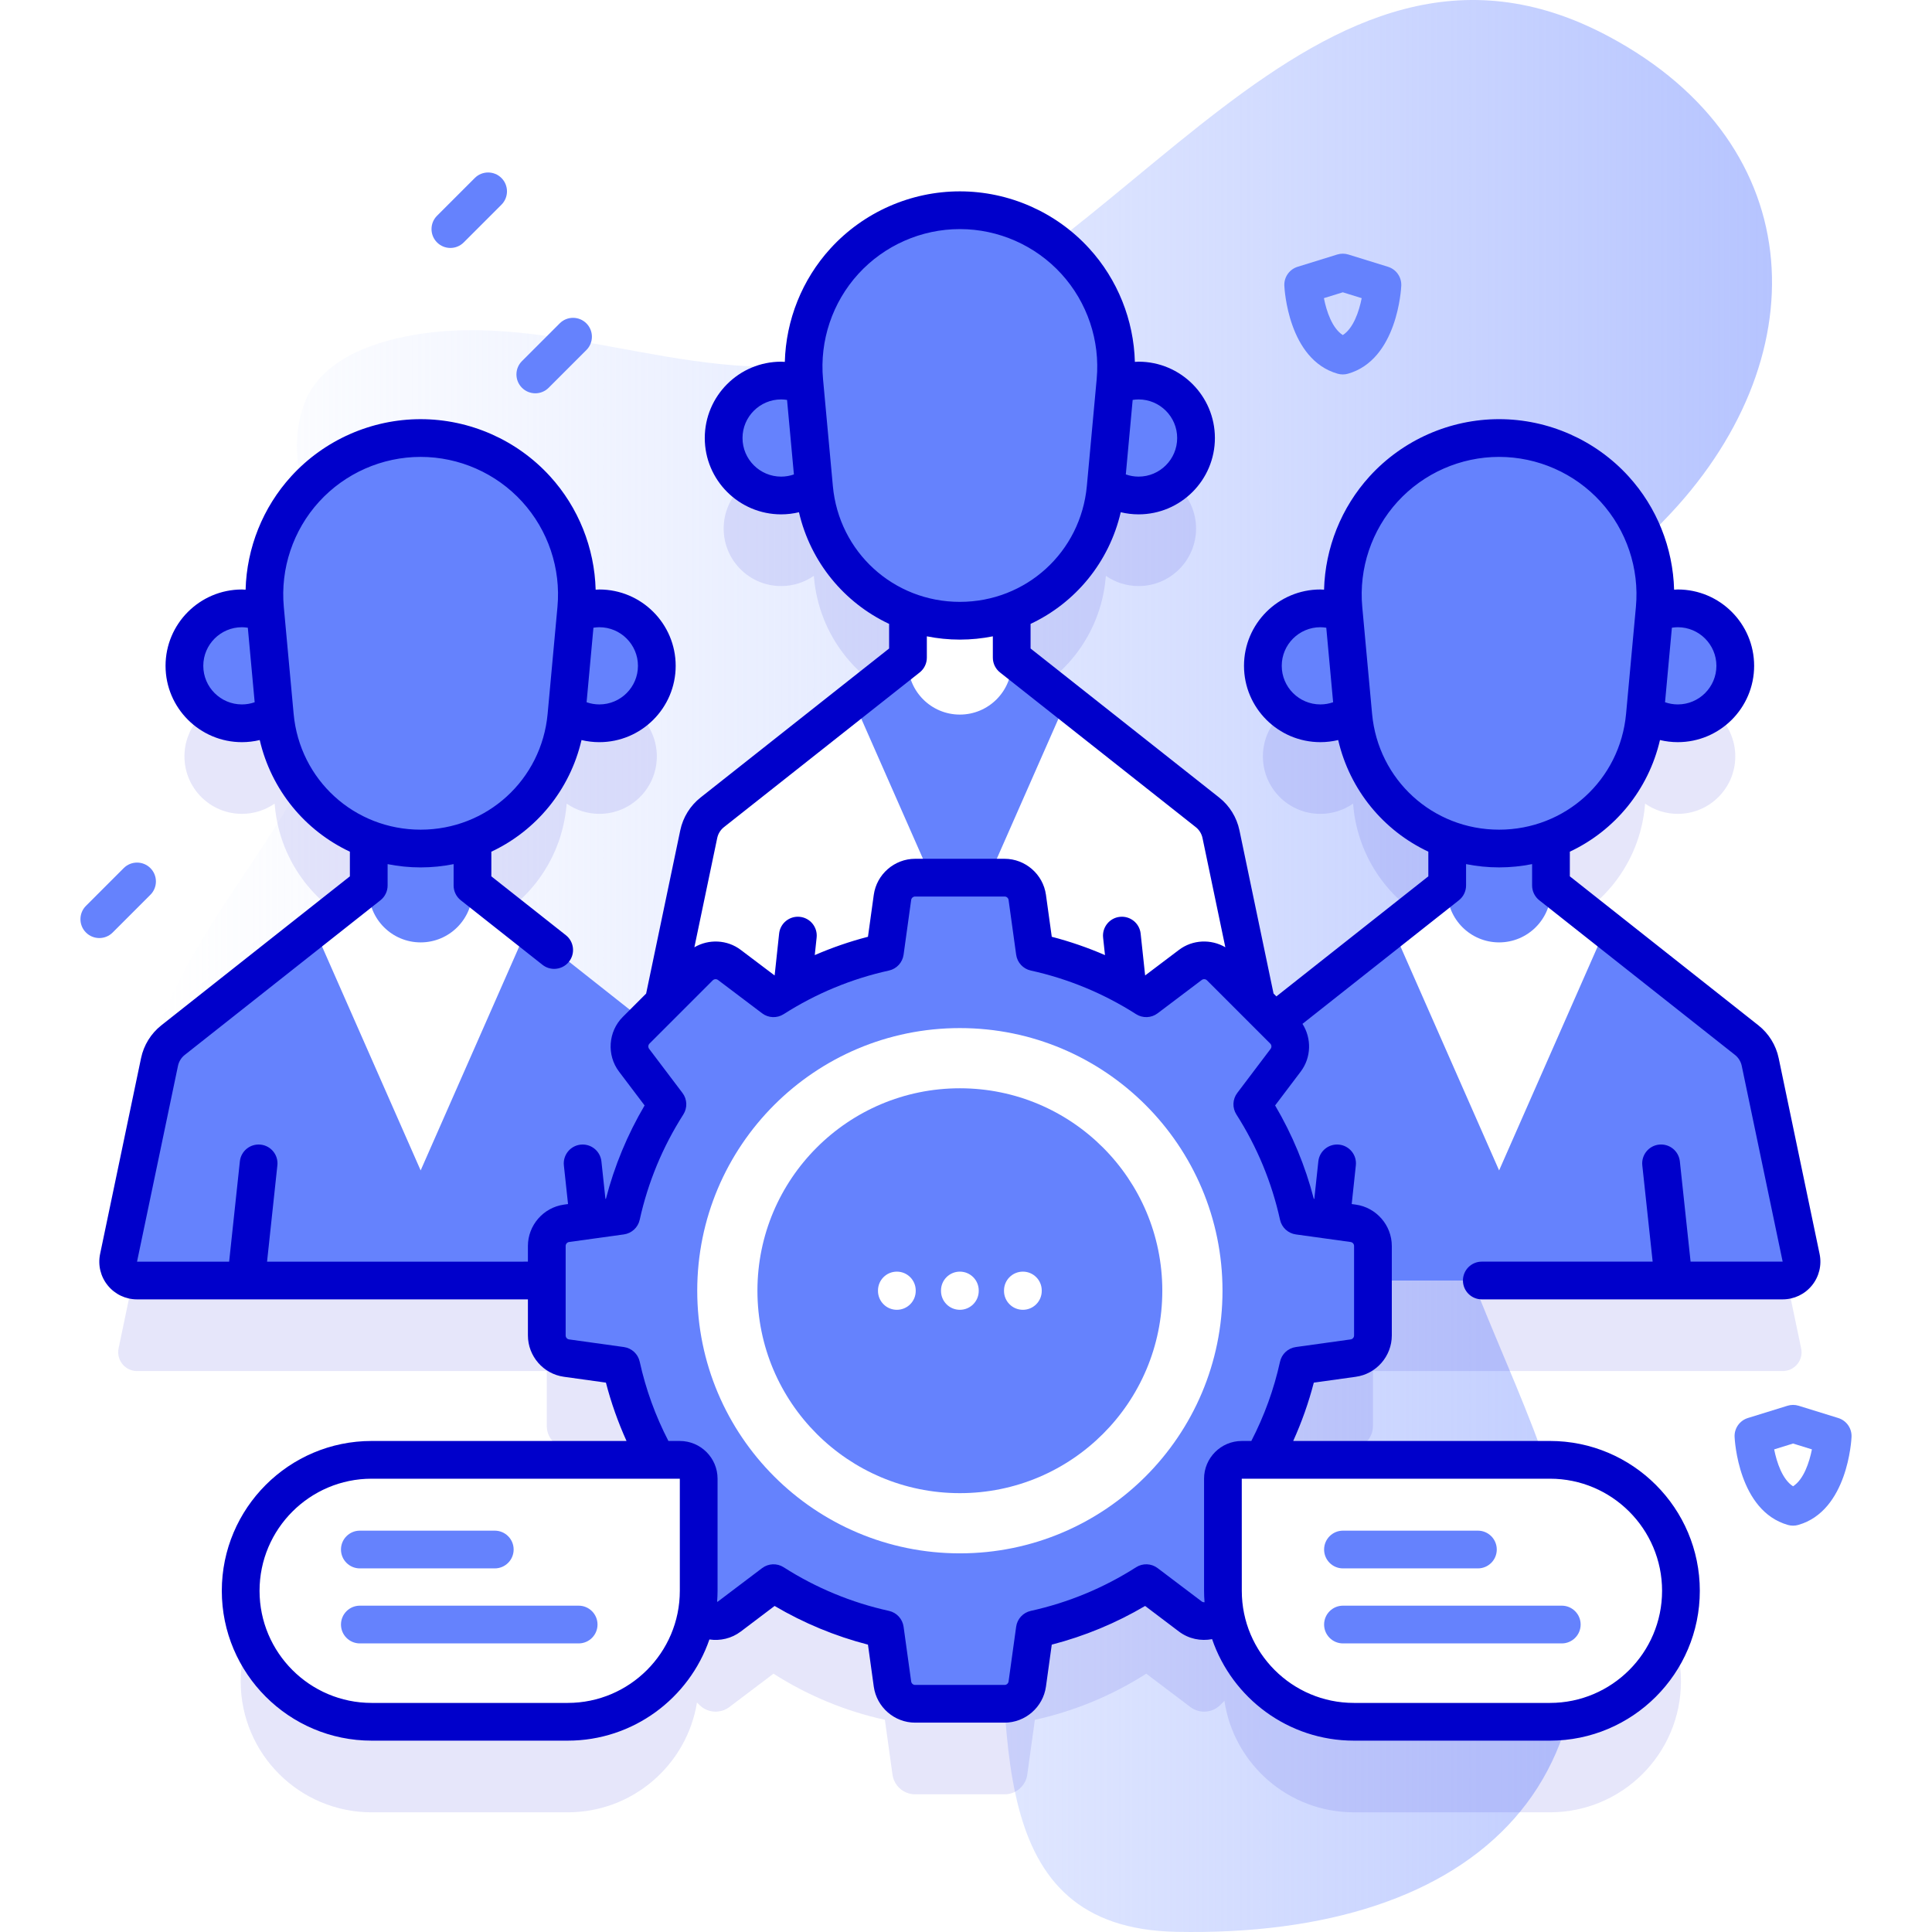
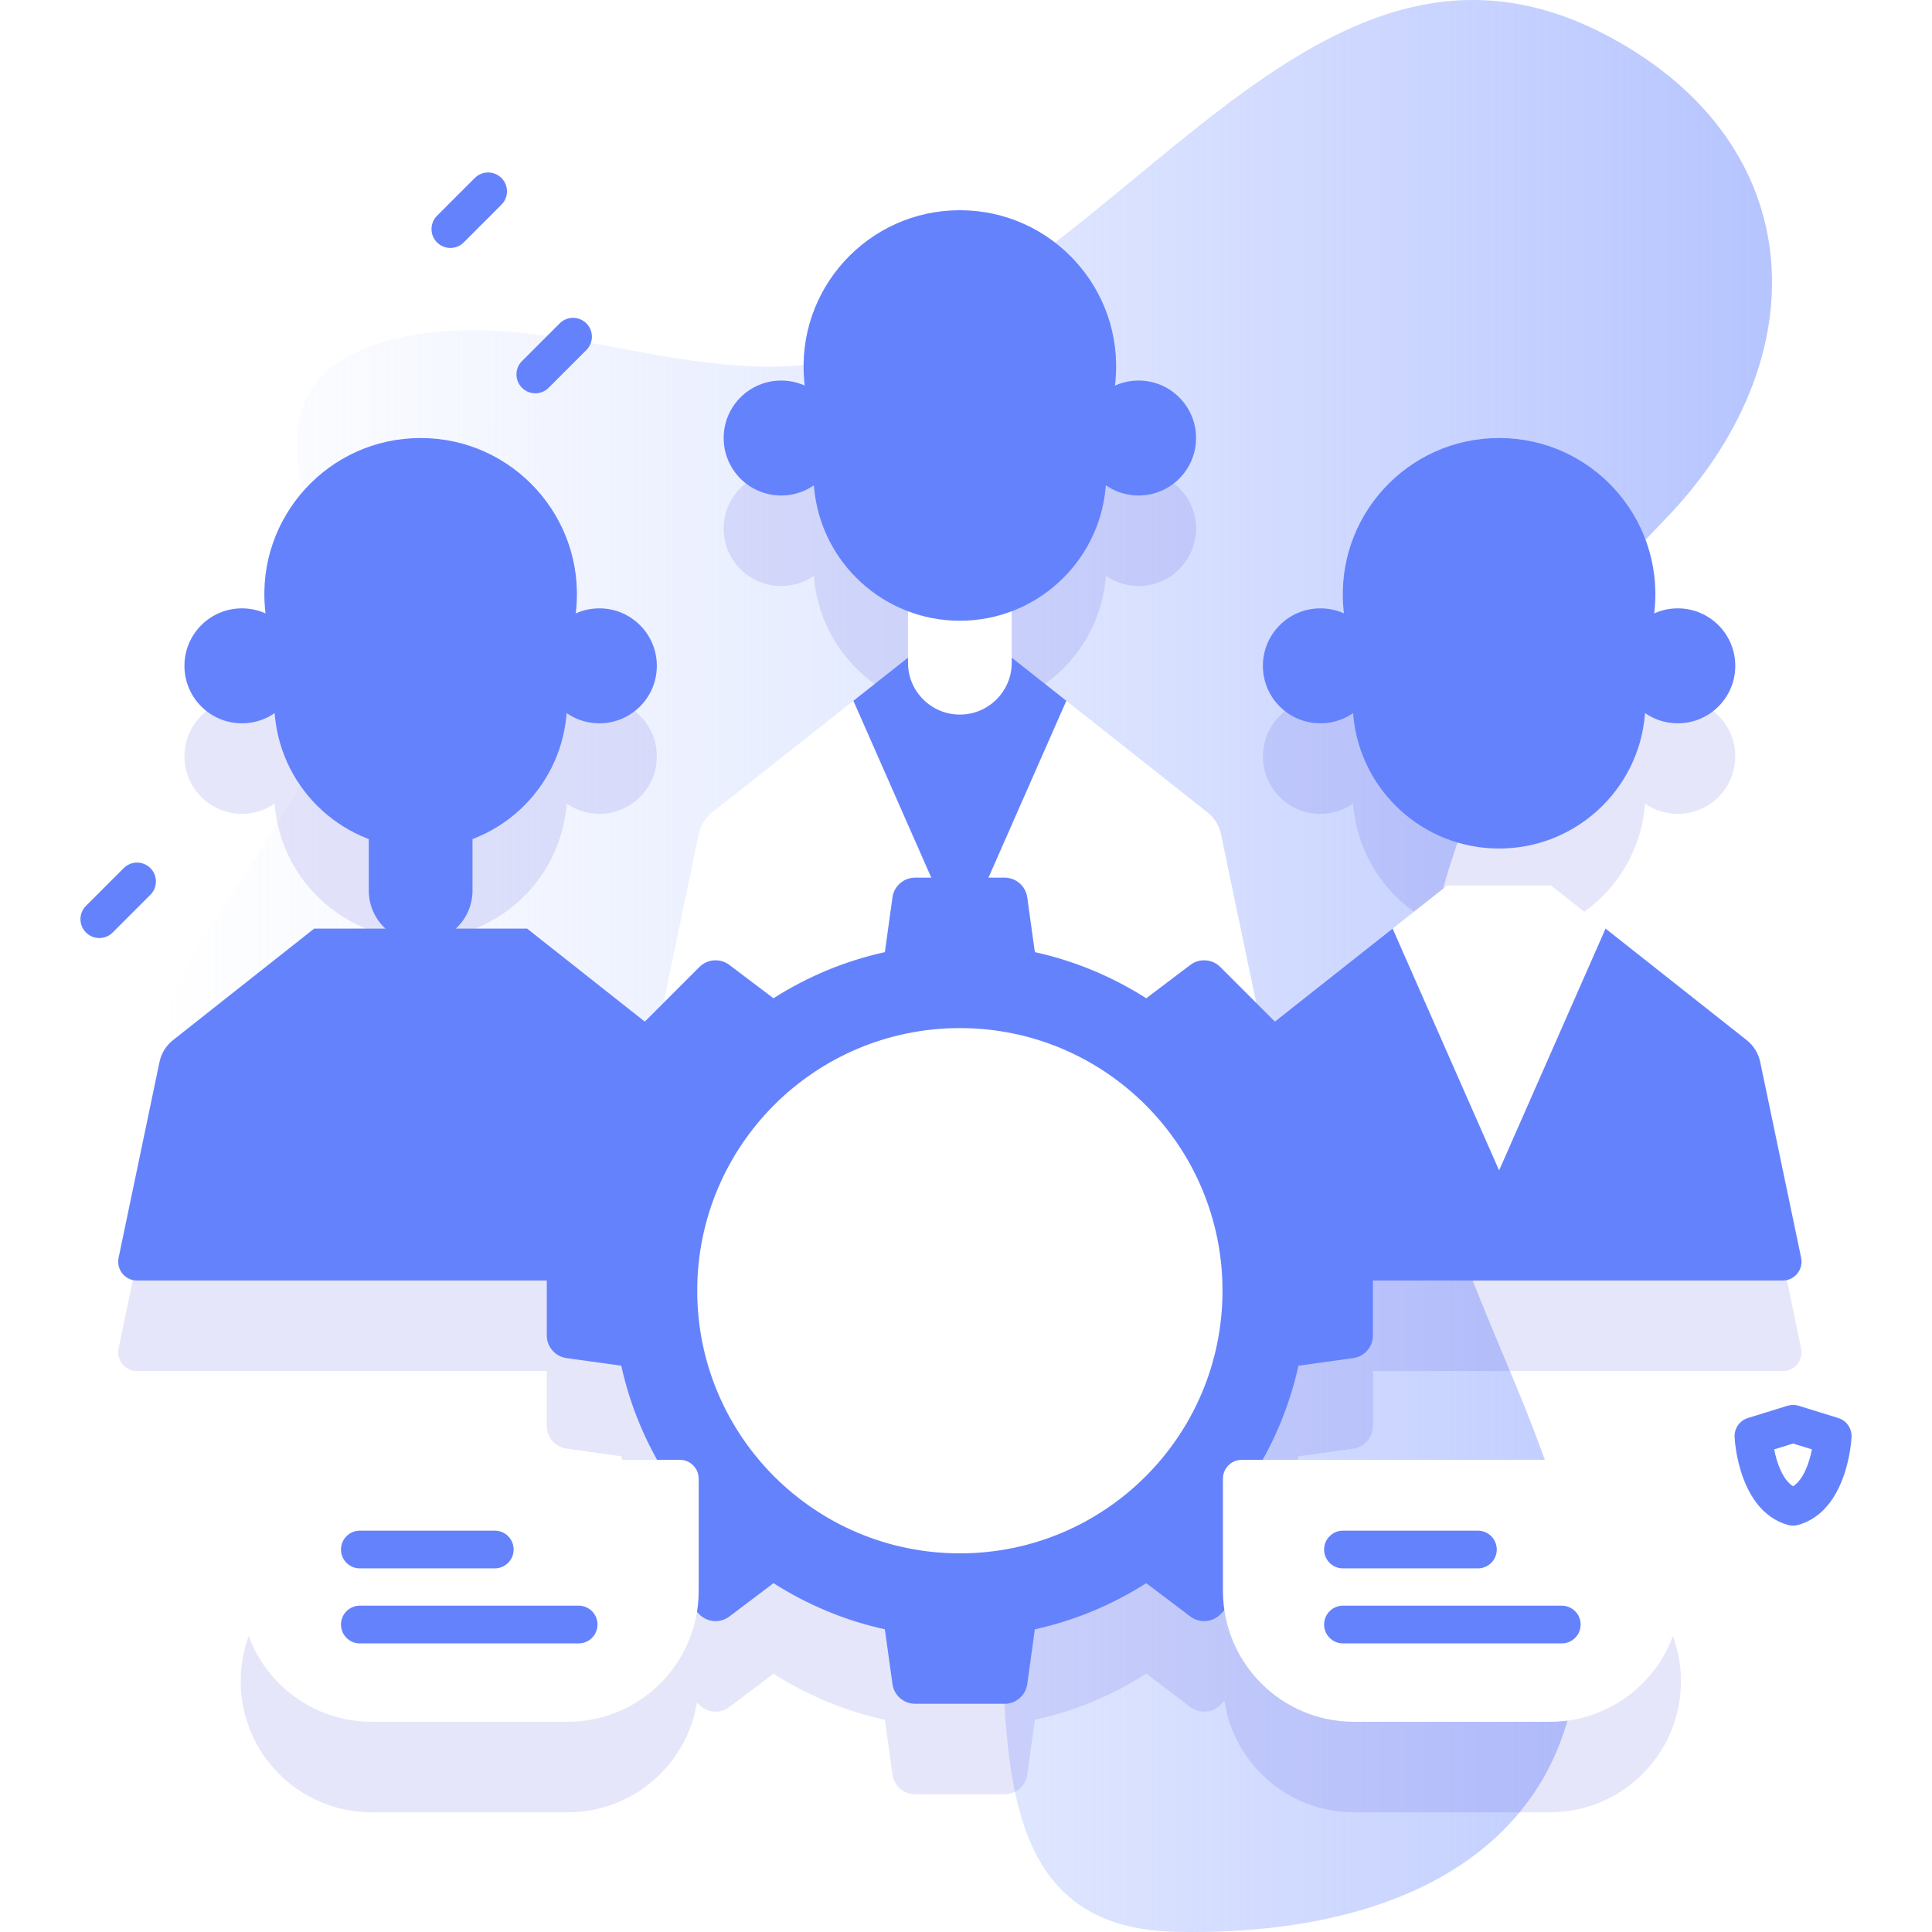
<svg xmlns="http://www.w3.org/2000/svg" version="1.1" width="512" height="512" x="0" y="0" viewBox="0 0 512 512" style="enable-background:new 0 0 512 512" xml:space="preserve" class="">
  <defs>
    <linearGradient id="SVGID_1_" gradientUnits="userSpaceOnUse" x1="39.145" x2="469.604" y1="256" y2="256">
      <stop offset="0" stop-color="#d1ddff" stop-opacity="0" />
      <stop offset="1" stop-color="#b6c4ff" />
    </linearGradient>
  </defs>
  <g>
    <linearGradient id="SVGID_1_" gradientUnits="userSpaceOnUse" x1="39.145" x2="469.604" y1="256" y2="256">
      <stop offset="0" stop-color="#d1ddff" stop-opacity="0" />
      <stop offset="1" stop-color="#b6c4ff" />
    </linearGradient>
    <g>
      <g>
        <path d="m426.32 9.651c-78.162-41.767-128.418 64.321-200.598 84.693-36.554 10.317-75.462-11.162-113.096-6.038-12.71 1.73-27.533 6.602-31.965 18.639-9.314 25.298 17.81 45.333 7.33 81.703-11.969 41.539-69.595 82.958-40.953 126.353 24.769 37.529 76.405 13.82 113.137 9.806 178.769-19.538 49.207 185.019 151.443 187.147 80.077 1.666 126.159-41.255 98.968-121.631-10.665-31.527-27.941-61.172-32.585-94.132-8.168-57.969 22.022-116.306 62.906-158.205 41.088-42.109 39.621-99.368-14.587-128.335z" fill="url(&quot;#SVGID_1_&quot;)" data-original="url(#SVGID_1_)" />
      </g>
      <g>
        <g>
          <path d="m477.321 357.333-10.849-51.896c-.479-2.294-1.75-4.347-3.589-5.8l-51.864-40.981v-12.303c13.503-5.121 23.495-17.57 24.888-32.728l.06-.654c2.461 1.707 5.445 2.714 8.667 2.714 8.413 0 15.233-6.82 15.233-15.233s-6.82-15.233-15.233-15.233c-2.226 0-4.334.489-6.24 1.347l.118-1.28c2.231-24.267-16.871-45.205-41.24-45.205-24.369 0-43.47 20.938-41.24 45.205l.118 1.28c-1.906-.858-4.014-1.347-6.24-1.347-8.413 0-15.233 6.82-15.233 15.233s6.82 15.233 15.233 15.233c3.222 0 6.206-1.007 8.667-2.714l.06.654c1.394 15.16 11.387 27.61 24.892 32.729v12.301l-45.666 36.077-4.943-4.943-9.349-44.724c-.48-2.294-1.75-4.347-3.589-5.8l-51.864-40.981v-12.303c13.503-5.121 23.495-17.57 24.888-32.728l.06-.654c2.461 1.707 5.445 2.714 8.667 2.714 8.413 0 15.233-6.82 15.233-15.233s-6.82-15.233-15.233-15.233c-2.226 0-4.334.489-6.24 1.347l.118-1.28c2.231-24.267-16.871-45.205-41.24-45.205-24.369 0-43.471 20.938-41.24 45.205l.118 1.28c-1.906-.858-4.014-1.347-6.24-1.347-8.413 0-15.233 6.82-15.233 15.233s6.82 15.233 15.233 15.233c3.222 0 6.206-1.007 8.667-2.714l.06.654c1.393 15.16 11.387 27.61 24.892 32.729v12.301l-51.872 40.98c-1.84 1.453-3.11 3.507-3.59 5.802l-9.342 44.725-4.944 4.944-45.662-36.081v-12.303c13.503-5.121 23.495-17.57 24.888-32.728l.06-.654c2.461 1.707 5.445 2.714 8.667 2.714 8.413 0 15.233-6.82 15.233-15.233s-6.82-15.233-15.233-15.233c-2.226 0-4.334.489-6.24 1.347l.118-1.28c2.231-24.267-16.871-45.205-41.24-45.205-24.369 0-43.471 20.938-41.24 45.205l.118 1.28c-1.906-.858-4.014-1.347-6.24-1.347-8.413 0-15.233 6.82-15.233 15.233s6.82 15.233 15.233 15.233c3.222 0 6.206-1.007 8.667-2.714l.06.654c1.393 15.16 11.387 27.61 24.892 32.729v12.301l-51.872 40.98c-1.84 1.453-3.11 3.507-3.59 5.802l-10.84 51.895c-.649 3.106 1.722 6.022 4.894 6.022h108.586v14.553c0 3.025 2.231 5.587 5.227 6.003l14.51 2.015c1.955 8.866 5.203 17.242 9.514 24.943h-75.666c-19.169 0-34.709 15.54-34.709 34.709 0 19.169 15.54 34.709 34.709 34.709h51.96c17.258 0 31.569-12.598 34.252-29.099l.65.65c2.139 2.139 5.528 2.373 7.941.549l11.687-8.837c8.91 5.69 18.868 9.882 29.519 12.23l2.015 14.51c.416 2.997 2.978 5.227 6.003 5.227h23.712c3.025 0 5.587-2.231 6.003-5.227l2.015-14.51c10.65-2.348 20.609-6.54 29.519-12.23l11.687 8.837c2.413 1.825 5.802 1.59 7.941-.549l1.08-1.08c2.502 16.712 16.914 29.528 34.323 29.528h51.96c19.17 0 34.709-15.54 34.709-34.709 0-19.17-15.54-34.709-34.709-34.709h-76.168c4.311-7.701 7.559-16.077 9.514-24.943l14.51-2.015c2.996-.416 5.227-2.978 5.227-6.003v-14.553h108.585c3.174.006 5.544-2.911 4.895-6.017z" fill="#0000CB" opacity=".1" data-original="#0000cb" class="" />
          <g>
            <g>
              <g>
                <g>
                  <g>
                    <path d="m472.427 339.356h-150.305c-3.173 0-5.543-2.917-4.894-6.022l10.84-51.895c.479-2.295 1.75-4.349 3.59-5.802l37.402-29.548 56.427-.001 37.397 29.55c1.839 1.453 3.109 3.506 3.589 5.8l10.849 51.896c.648 3.105-1.722 6.022-4.895 6.022z" fill="#6582FD" data-original="#6582fd" class="" />
                    <path d="m425.488 246.086-28.21 64.086-28.22-64.086 14.47-11.43h27.49z" fill="#FFFFFF" data-original="#ffffff" class="" />
                    <g fill="#6582FD">
-                       <path d="m383.526 235.996v-24.535h27.493v24.535c0 7.592-6.155 13.747-13.747 13.747-7.591-.001-13.746-6.155-13.746-13.747z" fill="#6582FD" data-original="#6582fd" class="" />
                      <g fill="#6582FD">
                        <g fill="#6582FD">
                          <circle cx="349.911" cy="176.452" r="15.233" fill="#6582FD" data-original="#000000" class="" />
                          <circle cx="444.635" cy="176.452" r="15.233" fill="#6582FD" data-original="#000000" class="" />
                        </g>
                        <path d="m397.273 224.871c-20.052 0-36.8-15.279-38.635-35.247l-2.605-28.339c-2.231-24.267 16.871-45.205 41.24-45.205 24.369 0 43.471 20.938 41.24 45.205l-2.605 28.339c-1.835 19.968-18.583 35.247-38.635 35.247z" fill="#6582FD" data-original="#000000" class="" />
                      </g>
                    </g>
                  </g>
                  <g>
                    <path d="m186.626 339.356h-150.304c-3.173 0-5.543-2.917-4.894-6.022l10.84-51.895c.479-2.295 1.75-4.349 3.59-5.802l37.402-29.548 56.427-.001 37.397 29.55c1.839 1.453 3.109 3.506 3.589 5.8l10.849 51.896c.648 3.105-1.723 6.022-4.896 6.022z" fill="#6582FD" data-original="#6582fd" class="" />
-                     <path d="m139.687 246.086-28.209 64.086-28.221-64.086 14.471-11.43h27.49z" fill="#FFFFFF" data-original="#ffffff" class="" />
                    <g fill="#6582FD">
                      <path d="m97.726 235.996v-24.535h27.493v24.535c0 7.592-6.155 13.747-13.747 13.747-7.592-.001-13.746-6.155-13.746-13.747z" fill="#6582FD" data-original="#6582fd" class="" />
                      <g fill="#6582FD">
                        <g fill="#6582FD">
                          <circle cx="64.11" cy="176.452" r="15.233" fill="#6582FD" data-original="#000000" class="" />
                          <circle cx="158.835" cy="176.452" r="15.233" fill="#6582FD" data-original="#000000" class="" />
                        </g>
                        <path d="m111.473 224.871c-20.052 0-36.8-15.279-38.635-35.247l-2.605-28.339c-2.231-24.267 16.871-45.205 41.24-45.205 24.369 0 43.47 20.938 41.24 45.205l-2.605 28.339c-1.836 19.968-18.584 35.247-38.635 35.247z" fill="#6582FD" data-original="#000000" class="" />
                      </g>
                    </g>
                  </g>
                </g>
                <g>
                  <path d="m329.527 278.985h-150.305c-3.173 0-5.543-2.917-4.894-6.022l10.84-51.895c.479-2.295 1.75-4.349 3.59-5.802l37.402-29.548 56.427-.001 37.397 29.55c1.839 1.453 3.109 3.506 3.589 5.8l10.849 51.896c.648 3.105-1.722 6.022-4.895 6.022z" fill="#FFFFFF" data-original="#ffffff" class="" />
                  <path d="m282.588 185.715-28.21 64.086-28.22-64.086 14.47-11.43h27.49z" fill="#6582FD" data-original="#6582fd" class="" />
                  <g fill="#FFFFFF">
                    <path d="m240.626 175.625v-24.535h27.493v24.535c0 7.592-6.155 13.747-13.747 13.747-7.591 0-13.746-6.155-13.746-13.747z" fill="#FFFFFF" data-original="#ffffff" class="" />
                    <g fill="#FFFFFF">
                      <g fill="#FFFFFF">
                        <circle cx="207.011" cy="116.081" r="15.233" fill="#6582FD" data-original="#000000" class="" />
                        <circle cx="301.735" cy="116.081" r="15.233" fill="#6582FD" data-original="#000000" class="" />
                      </g>
                      <path d="m254.373 164.501c-20.052 0-36.8-15.279-38.635-35.247l-2.605-28.339c-2.231-24.267 16.871-45.205 41.24-45.205 24.369 0 43.47 20.938 41.24 45.205l-2.605 28.339c-1.836 19.967-18.584 35.247-38.635 35.247z" fill="#6582FD" data-original="#000000" class="" />
                    </g>
                  </g>
                </g>
              </g>
              <g>
                <g>
                  <g>
                    <path d="m358.614 324.194-14.51-2.015c-2.348-10.65-6.54-20.609-12.23-29.519l8.837-11.687c1.825-2.413 1.59-5.802-.549-7.941l-16.767-16.767c-2.139-2.139-5.528-2.373-7.941-.549l-11.687 8.837c-8.91-5.691-18.868-9.882-29.519-12.23l-2.015-14.51c-.416-2.997-2.978-5.227-6.003-5.227h-23.712c-3.025 0-5.587 2.231-6.003 5.227l-2.015 14.51c-10.65 2.348-20.609 6.54-29.519 12.23l-11.687-8.837c-2.413-1.825-5.802-1.59-7.941.549l-16.767 16.767c-2.139 2.139-2.373 5.528-.549 7.941l8.837 11.687c-5.691 8.91-9.882 18.868-12.23 29.519l-14.51 2.015c-2.997.416-5.227 2.978-5.227 6.003v23.712c0 3.025 2.231 5.587 5.227 6.003l14.51 2.015c2.348 10.65 6.54 20.609 12.23 29.519l-8.837 11.687c-1.825 2.413-1.59 5.802.549 7.941l16.767 16.767c2.139 2.139 5.528 2.373 7.941.549l11.687-8.837c8.91 5.69 18.868 9.882 29.519 12.23l2.015 14.51c.416 2.997 2.978 5.227 6.003 5.227h23.712c3.025 0 5.587-2.231 6.003-5.227l2.015-14.51c10.65-2.348 20.609-6.54 29.519-12.23l11.687 8.837c2.413 1.825 5.802 1.59 7.941-.549l16.767-16.767c2.139-2.139 2.373-5.528.549-7.941l-8.837-11.687c5.691-8.91 9.882-18.868 12.23-29.519l14.51-2.015c2.997-.416 5.227-2.978 5.227-6.003v-23.712c0-3.025-2.23-5.587-5.227-6.003z" fill="#6582FD" data-original="#6582fd" class="" />
                    <circle cx="254.375" cy="342.053" fill="#FFFFFF" r="69.601" data-original="#ffffff" class="" />
-                     <circle cx="254.375" cy="342.053" fill="#6582FD" r="53.648" data-original="#6582fd" class="" />
                  </g>
                </g>
                <g>
                  <g>
                    <path d="m237.677 347.111c-2.761 0-5-2.239-5-5v-.115c0-2.761 2.239-5 5-5s5 2.239 5 5v.115c0 2.761-2.239 5-5 5z" fill="#FFFFFF" data-original="#ffffff" class="" />
                  </g>
                  <g>
                    <path d="m254.375 347.111c-2.761 0-5-2.239-5-5v-.115c0-2.761 2.239-5 5-5s5 2.239 5 5v.115c0 2.761-2.239 5-5 5z" fill="#FFFFFF" data-original="#ffffff" class="" />
                  </g>
                  <g>
                    <path d="m271.073 347.111c-2.761 0-5-2.239-5-5v-.115c0-2.761 2.239-5 5-5s5 2.239 5 5v.115c0 2.761-2.239 5-5 5z" fill="#FFFFFF" data-original="#ffffff" class="" />
                  </g>
                </g>
              </g>
            </g>
            <g>
              <g>
                <path d="m180.161 386.871h-81.67c-19.17 0-34.709 15.54-34.709 34.709 0 19.169 15.54 34.709 34.709 34.709h51.96c19.17 0 34.709-15.54 34.709-34.709v-29.71c.001-2.761-2.238-4.999-4.999-4.999z" fill="#FFFFFF" data-original="#ffffff" class="" />
                <g>
                  <g>
                    <path d="m131.121 415.64h-35.758c-2.761 0-5-2.239-5-5s2.239-5 5-5h35.758c2.761 0 5 2.239 5 5s-2.239 5-5 5z" fill="#6582FD" data-original="#6582fd" class="" />
                  </g>
                  <g>
                    <path d="m153.349 435.52h-57.986c-2.761 0-5-2.239-5-5s2.239-5 5-5h57.986c2.761 0 5 2.239 5 5s-2.239 5-5 5z" fill="#6582FD" data-original="#6582fd" class="" />
                  </g>
                </g>
              </g>
              <g>
                <path d="m329.089 386.871h81.669c19.169 0 34.709 15.54 34.709 34.709 0 19.169-15.54 34.709-34.709 34.709h-51.96c-19.17 0-34.709-15.54-34.709-34.709v-29.71c0-2.761 2.239-4.999 5-4.999z" fill="#FFFFFF" data-original="#ffffff" class="" />
-                 <path d="m482.21 332.308-10.841-51.888c-.717-3.44-2.631-6.533-5.385-8.703l-49.959-39.479v-6.535c11.866-5.578 20.807-16.325 23.885-29.583 1.534.367 3.116.559 4.724.559 11.155 0 20.23-9.075 20.23-20.229 0-11.155-9.075-20.23-20.23-20.23-.329 0-.651.036-.978.051-.299-11.076-4.559-21.797-12.095-30.058-8.773-9.616-21.271-15.132-34.289-15.132s-25.516 5.516-34.289 15.132c-7.536 8.261-11.795 18.982-12.095 30.058-.325-.015-.647-.051-.975-.051-11.16 0-20.24 9.075-20.24 20.23 0 11.154 9.08 20.229 20.24 20.229 1.606 0 3.187-.193 4.72-.56 3.079 13.259 12.022 24.008 23.89 29.586v6.533l-40.265 31.817-.755-.755-9.035-43.252c-.719-3.44-2.633-6.532-5.385-8.701l-49.97-39.488v-6.52c11.872-5.577 20.817-16.328 23.896-29.591 1.536.369 3.118.563 4.724.563 11.154 0 20.229-9.075 20.229-20.229 0-11.155-9.075-20.23-20.229-20.23-.329 0-.652.036-.979.051-.299-11.075-4.559-21.798-12.096-30.058-8.773-9.617-21.271-15.133-34.288-15.133s-25.515 5.516-34.288 15.132c-7.536 8.261-11.796 18.983-12.095 30.059-.325-.015-.647-.051-.974-.051-11.161 0-20.24 9.075-20.24 20.23 0 11.154 9.08 20.229 20.24 20.229 1.606 0 3.187-.193 4.72-.56 3.079 13.26 12.022 24.008 23.89 29.586v6.524l-49.955 39.483c-2.758 2.173-4.672 5.265-5.39 8.704l-9.045 43.261-6.186 6.186c-3.881 3.88-4.312 10.109-1.003 14.491l6.782 8.97c-4.562 7.744-7.999 16.04-10.25 24.74l-.128.018-1.066-9.933c-.3-2.75-2.76-4.73-5.51-4.44-2.74.29-4.73 2.76-4.44 5.5l1.104 10.246-1.097.152c-5.437.762-9.537 5.474-9.537 10.962v4.15l-69.129.003 2.734-25.516c.3-2.74-1.69-5.21-4.44-5.5-2.74-.29-5.21 1.69-5.5 4.44l-2.845 26.577-24.407.001 10.851-51.892c.239-1.146.875-2.174 1.796-2.899l51.86-40.979c1.2-.948 1.9-2.394 1.9-3.923v-5.658c2.828.566 5.752.869 8.748.869 2.994 0 5.916-.303 8.742-.868v5.657c0 1.53.7 2.976 1.901 3.924l21.65 17.1c.918.725 2.011 1.076 3.096 1.076 1.478 0 2.94-.651 3.927-1.901 1.711-2.167 1.342-5.311-.825-7.022l-19.75-15.599v-6.529c11.871-5.577 20.816-16.327 23.896-29.588 1.534.367 3.116.559 4.724.559 11.155 0 20.23-9.075 20.23-20.229 0-11.155-9.075-20.23-20.23-20.23-.329 0-.652.036-.978.051-.3-11.076-4.559-21.797-12.095-30.058-8.773-9.616-21.271-15.132-34.289-15.132-13.017 0-25.515 5.516-34.288 15.132-7.536 8.261-11.795 18.982-12.095 30.058-.325-.015-.646-.051-.974-.051-11.161 0-20.24 9.075-20.24 20.23 0 11.154 9.08 20.229 20.24 20.229 1.606 0 3.187-.193 4.72-.56 3.079 13.259 12.022 24.008 23.89 29.586v6.533l-49.952 39.471c-2.758 2.173-4.672 5.265-5.39 8.704l-10.85 51.891c-.618 2.961.12 6.003 2.025 8.348 1.908 2.348 4.74 3.694 7.77 3.694h103.58v9.561c0 5.5 4.106 10.209 9.54 10.952l11.132 1.55c1.372 5.306 3.204 10.472 5.457 15.459h-67.543c-21.896 0-39.709 17.813-39.709 39.709s17.813 39.71 39.709 39.71h51.96c17.383 0 32.182-11.232 37.549-26.815 2.86.426 5.871-.254 8.31-2.097l8.969-6.782c7.744 4.562 16.04 7.999 24.741 10.251l1.543 11.137c.761 5.437 5.469 9.536 10.952 9.536h23.72c5.482 0 10.19-4.1 10.953-9.544l1.541-11.129c8.703-2.252 16.998-5.689 24.741-10.251l8.971 6.784c2.572 1.943 5.782 2.586 8.78 2.007 5.341 15.629 20.163 26.903 37.578 26.903h51.96c21.896 0 39.71-17.813 39.71-39.71 0-21.896-17.813-39.709-39.71-39.709h-68.043c2.253-4.987 4.085-10.153 5.457-15.459l11.12-1.548c5.445-.745 9.552-5.454 9.552-10.954v-23.711c0-5.488-4.1-10.2-9.543-10.963l-1.084-.15 1.097-10.247c.3-2.74-1.69-5.21-4.44-5.5-2.74-.29-5.21 1.69-5.5 4.44l-1.066 9.934-.137-.019c-2.252-8.7-5.688-16.995-10.251-24.74l6.784-8.972c2.824-3.74 2.913-8.822.466-12.645l41.454-32.756c1.2-.948 1.9-2.394 1.9-3.923v-5.658c2.828.566 5.752.869 8.748.869 2.998 0 5.923-.304 8.752-.87v5.659c0 1.529.7 2.975 1.9 3.923l51.864 40.983c.915.722 1.551 1.75 1.79 2.896l10.845 51.887h-24.4l-2.844-26.574c-.3-2.75-2.76-4.73-5.51-4.44-2.74.29-4.73 2.76-4.44 5.5l2.742 25.514h-45.277c-2.762 0-5 2.238-5 5s2.238 5 5 5h79.729c3.024 0 5.852-1.346 7.759-3.69 1.906-2.345 2.645-5.388 2.027-8.35zm-39.142-165.955c.515-.079 1.036-.133 1.566-.133 5.641 0 10.23 4.59 10.23 10.23s-4.59 10.229-10.23 10.229c-1.167 0-2.305-.201-3.382-.579zm-93.153 20.327c-5.646 0-10.24-4.589-10.24-10.229s4.594-10.23 10.24-10.23c.53 0 1.049.054 1.563.133l1.815 19.747c-1.077.377-2.214.579-3.378.579zm-49.747-80.697c.515-.079 1.036-.133 1.567-.133 5.641 0 10.229 4.59 10.229 10.23s-4.589 10.229-10.229 10.229c-1.163 0-2.302-.203-3.383-.583zm-93.153 20.327c-5.646 0-10.24-4.589-10.24-10.229s4.594-10.23 10.24-10.23c.53 0 1.049.054 1.563.133l1.815 19.747c-1.077.377-2.214.579-3.378.579zm-49.747 40.043c.515-.079 1.036-.133 1.567-.133 5.641 0 10.23 4.59 10.23 10.23s-4.589 10.229-10.23 10.229c-1.167 0-2.305-.202-3.382-.579zm-93.153 20.327c-5.646 0-10.24-4.589-10.24-10.229s4.594-10.23 10.24-10.23c.529 0 1.049.054 1.562.133l1.815 19.747c-1.076.377-2.213.579-3.377.579zm13.701 2.487-2.605-28.339c-.935-10.17 2.477-20.33 9.36-27.875s16.688-11.872 26.901-11.872 20.018 4.327 26.901 11.872 10.294 17.705 9.36 27.875l-2.605 28.339c-1.609 17.504-16.078 30.704-33.656 30.704-17.577 0-32.047-13.2-33.656-30.704zm142.901-60.371-2.605-28.339c-.935-10.17 2.477-20.33 9.36-27.875s16.688-11.872 26.9-11.872c10.213 0 20.018 4.327 26.901 11.872s10.295 17.705 9.36 27.875l-2.606 28.339c-1.608 17.505-16.077 30.705-33.655 30.705s-32.046-13.2-33.655-30.705zm-30.648 93.296c.239-1.146.875-2.174 1.796-2.899l51.86-40.989c1.2-.948 1.899-2.394 1.899-3.923v-5.648c2.828.566 5.752.869 8.748.869 2.994 0 5.916-.303 8.742-.868v5.647c0 1.529.7 2.975 1.9 3.923l51.875 40.993c.915.722 1.551 1.75 1.79 2.896l6.046 28.941c-3.786-2.219-8.675-2.045-12.285.695l-8.968 6.774-1.189-11.093c-.3-2.75-2.76-4.73-5.51-4.44-2.74.29-4.73 2.76-4.44 5.5l.5 4.641c-4.562-1.974-9.268-3.606-14.105-4.857l-1.543-11.14c-.763-5.43-5.471-9.524-10.951-9.524h-23.72c-5.48 0-10.188 4.095-10.953 9.533l-1.542 11.131c-4.836 1.251-9.541 2.882-14.101 4.855l.496-4.639c.3-2.74-1.69-5.21-4.44-5.5-2.74-.29-5.21 1.69-5.5 4.44l-1.188 11.09c-.003.002-.006.004-.009.005l-8.959-6.768c-3.619-2.746-8.51-2.922-12.302-.697zm-9.908 199.488c0 16.382-13.328 29.71-29.709 29.71h-51.96c-16.382 0-29.709-13.328-29.709-29.71s13.328-29.709 29.709-29.709h81.669zm230.597-29.709c16.382 0 29.71 13.327 29.71 29.709s-13.328 29.71-29.71 29.71h-51.96c-16.382 0-29.709-13.328-29.709-29.71l-.007-29.709h.007zm-71.536-68.613c.451 2.042 2.125 3.588 4.196 3.875l14.503 2.01c.535.074.923.52.923 1.058v23.71c0 .525-.39.976-.919 1.048l-14.51 2.02c-2.071.288-3.744 1.835-4.193 3.877-1.611 7.317-4.168 14.372-7.607 21.017h-2.526c-5.514 0-10 4.486-10 10v29.709c0 1.018.051 2.024.127 3.023-.259.026-.527-.036-.746-.201l-11.69-8.84c-1.669-1.262-3.946-1.351-5.707-.226-8.576 5.478-17.965 9.367-27.906 11.562-2.042.451-3.588 2.125-3.875 4.197l-2.009 14.502c-.073.526-.523.923-1.048.923h-23.72c-.524 0-.975-.396-1.047-.916l-2.01-14.51c-.287-2.071-1.833-3.745-3.875-4.196-9.939-2.193-19.329-6.083-27.906-11.562-1.763-1.125-4.04-1.034-5.707.226l-11.688 8.838c-.074.056-.158.087-.241.121.072-.972.12-1.95.12-2.94v-29.709c0-5.514-4.486-10-10-10h-3.026c-3.439-6.644-5.997-13.699-7.607-21.016-.45-2.043-2.123-3.59-4.194-3.878l-14.522-2.021c-.517-.07-.907-.521-.907-1.046v-23.713c0-.538.388-.983.916-1.057l14.51-2.011c2.071-.287 3.745-1.833 4.196-3.876 2.193-9.938 6.083-19.326 11.562-27.905 1.125-1.763 1.036-4.039-.226-5.707l-8.838-11.688c-.317-.421-.277-1.018.096-1.391l16.761-16.762c.375-.374.973-.418 1.399-.095l11.69 8.83c1.668 1.261 3.943 1.35 5.705.225 8.581-5.479 17.97-9.368 27.906-11.561 2.042-.451 3.588-2.125 3.875-4.196l2.009-14.502c.074-.521.524-.915 1.049-.915h23.72c.524 0 .976.394 1.047.905l2.01 14.511c.287 2.072 1.833 3.746 3.876 4.197 9.938 2.192 19.326 6.082 27.905 11.561 1.762 1.124 4.037 1.037 5.705-.224l11.7-8.838c.419-.317 1.015-.271 1.381.093l16.771 16.771c.372.372.413.971.097 1.389l-8.84 11.69c-1.261 1.668-1.352 3.944-.226 5.706 5.478 8.582 9.368 17.97 11.561 27.908zm58.051-103.387c-17.578 0-32.047-13.2-33.656-30.704l-2.604-28.339c-.936-10.17 2.477-20.33 9.359-27.875 6.884-7.545 16.688-11.872 26.901-11.872s20.018 4.327 26.901 11.872 10.295 17.705 9.36 27.875l-2.606 28.339c-1.608 17.504-16.077 30.704-33.655 30.704z" fill="#0000CB" data-original="#0000cb" class="" />
                <g>
                  <g>
                    <path d="m391.659 415.64h-35.758c-2.761 0-5-2.239-5-5s2.239-5 5-5h35.758c2.761 0 5 2.239 5 5s-2.239 5-5 5z" fill="#6582FD" data-original="#6582fd" class="" />
                  </g>
                  <g>
                    <path d="m413.887 435.52h-57.986c-2.761 0-5-2.239-5-5s2.239-5 5-5h57.986c2.761 0 5 2.239 5 5s-2.239 5-5 5z" fill="#6582FD" data-original="#6582fd" class="" />
                  </g>
                </g>
              </g>
            </g>
          </g>
        </g>
        <g>
          <path d="m475.18 404.316c-.46 0-.92-.063-1.367-.19-13.11-3.727-14.093-22.537-14.128-23.336-.101-2.271 1.344-4.325 3.516-4.998l10.5-3.252c.965-.299 1.994-.299 2.959 0l10.5 3.252c2.172.673 3.616 2.727 3.516 4.998-.035.799-1.018 19.609-14.128 23.336-.448.127-.908.19-1.368.19zm-5.008-20.214c.697 3.519 2.193 7.979 5.006 9.782 2.828-1.817 4.31-6.338 5-9.785l-4.998-1.548z" fill="#6582FD" data-original="#6582fd" class="" />
        </g>
        <g>
-           <path d="m355.856 99.229c-.46 0-.92-.063-1.367-.19-13.11-3.727-14.093-22.537-14.128-23.336-.101-2.271 1.344-4.325 3.516-4.998l10.5-3.252c.965-.299 1.994-.299 2.959 0l10.5 3.252c2.172.673 3.616 2.727 3.516 4.998-.035.799-1.019 19.609-14.128 23.336-.448.126-.908.19-1.368.19zm-5.008-20.215c.697 3.519 2.193 7.981 5.008 9.783 2.812-1.801 4.31-6.261 5.007-9.783l-5.007-1.551z" fill="#6582FD" data-original="#6582fd" class="" />
-         </g>
+           </g>
        <g>
          <path d="m141.862 104.229c-1.28 0-2.559-.488-3.536-1.465-1.953-1.952-1.953-5.118 0-7.07l10-10c1.953-1.953 5.118-1.953 7.071 0 1.953 1.952 1.953 5.118 0 7.07l-10 10c-.976.976-2.255 1.465-3.535 1.465z" fill="#6582FD" data-original="#6582fd" class="" />
        </g>
        <g>
          <path d="m119.356 65.71c-1.28 0-2.559-.488-3.536-1.465-1.953-1.952-1.953-5.118 0-7.07l10-10c1.953-1.953 5.118-1.953 7.071 0 1.953 1.952 1.953 5.118 0 7.07l-10 10c-.976.977-2.255 1.465-3.535 1.465z" fill="#6582FD" data-original="#6582fd" class="" />
        </g>
        <g>
          <path d="m26.32 248.594c-1.28 0-2.559-.488-3.536-1.465-1.953-1.952-1.953-5.118 0-7.07l10-10c1.953-1.953 5.118-1.953 7.071 0 1.953 1.952 1.953 5.118 0 7.07l-10 10c-.976.976-2.255 1.465-3.535 1.465z" fill="#6582FD" data-original="#6582fd" class="" />
        </g>
      </g>
    </g>
  </g>
</svg>